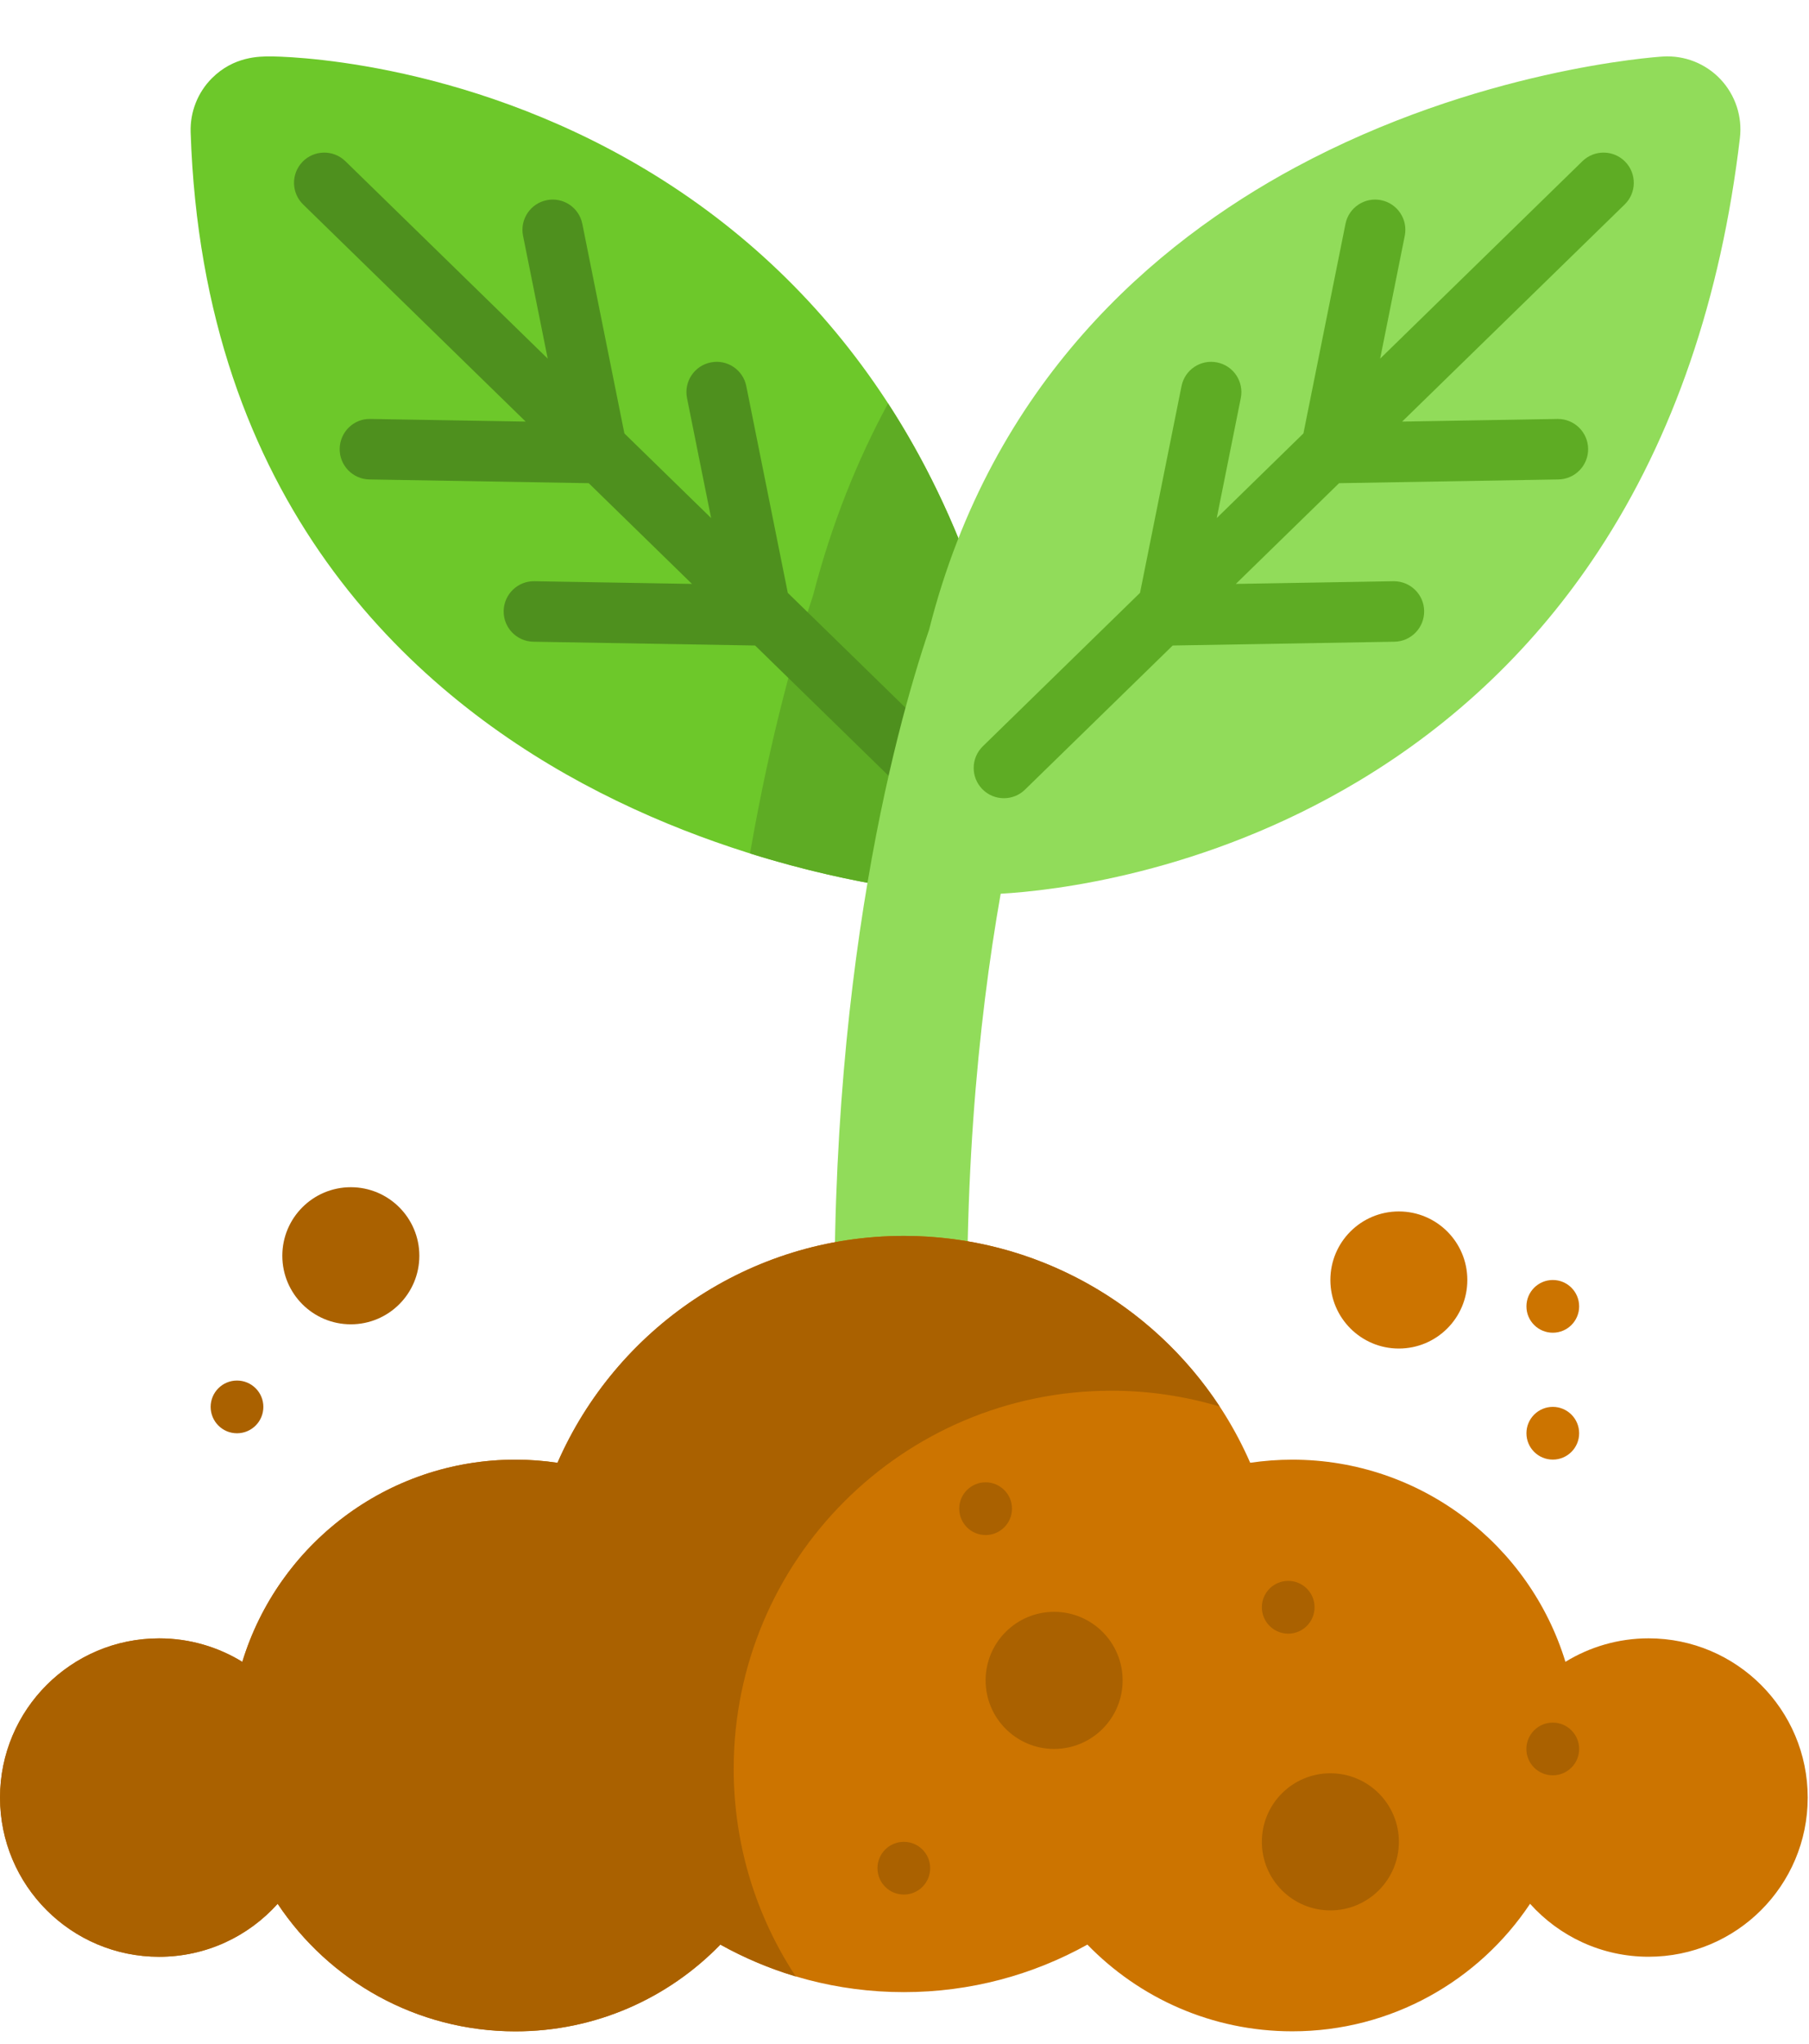
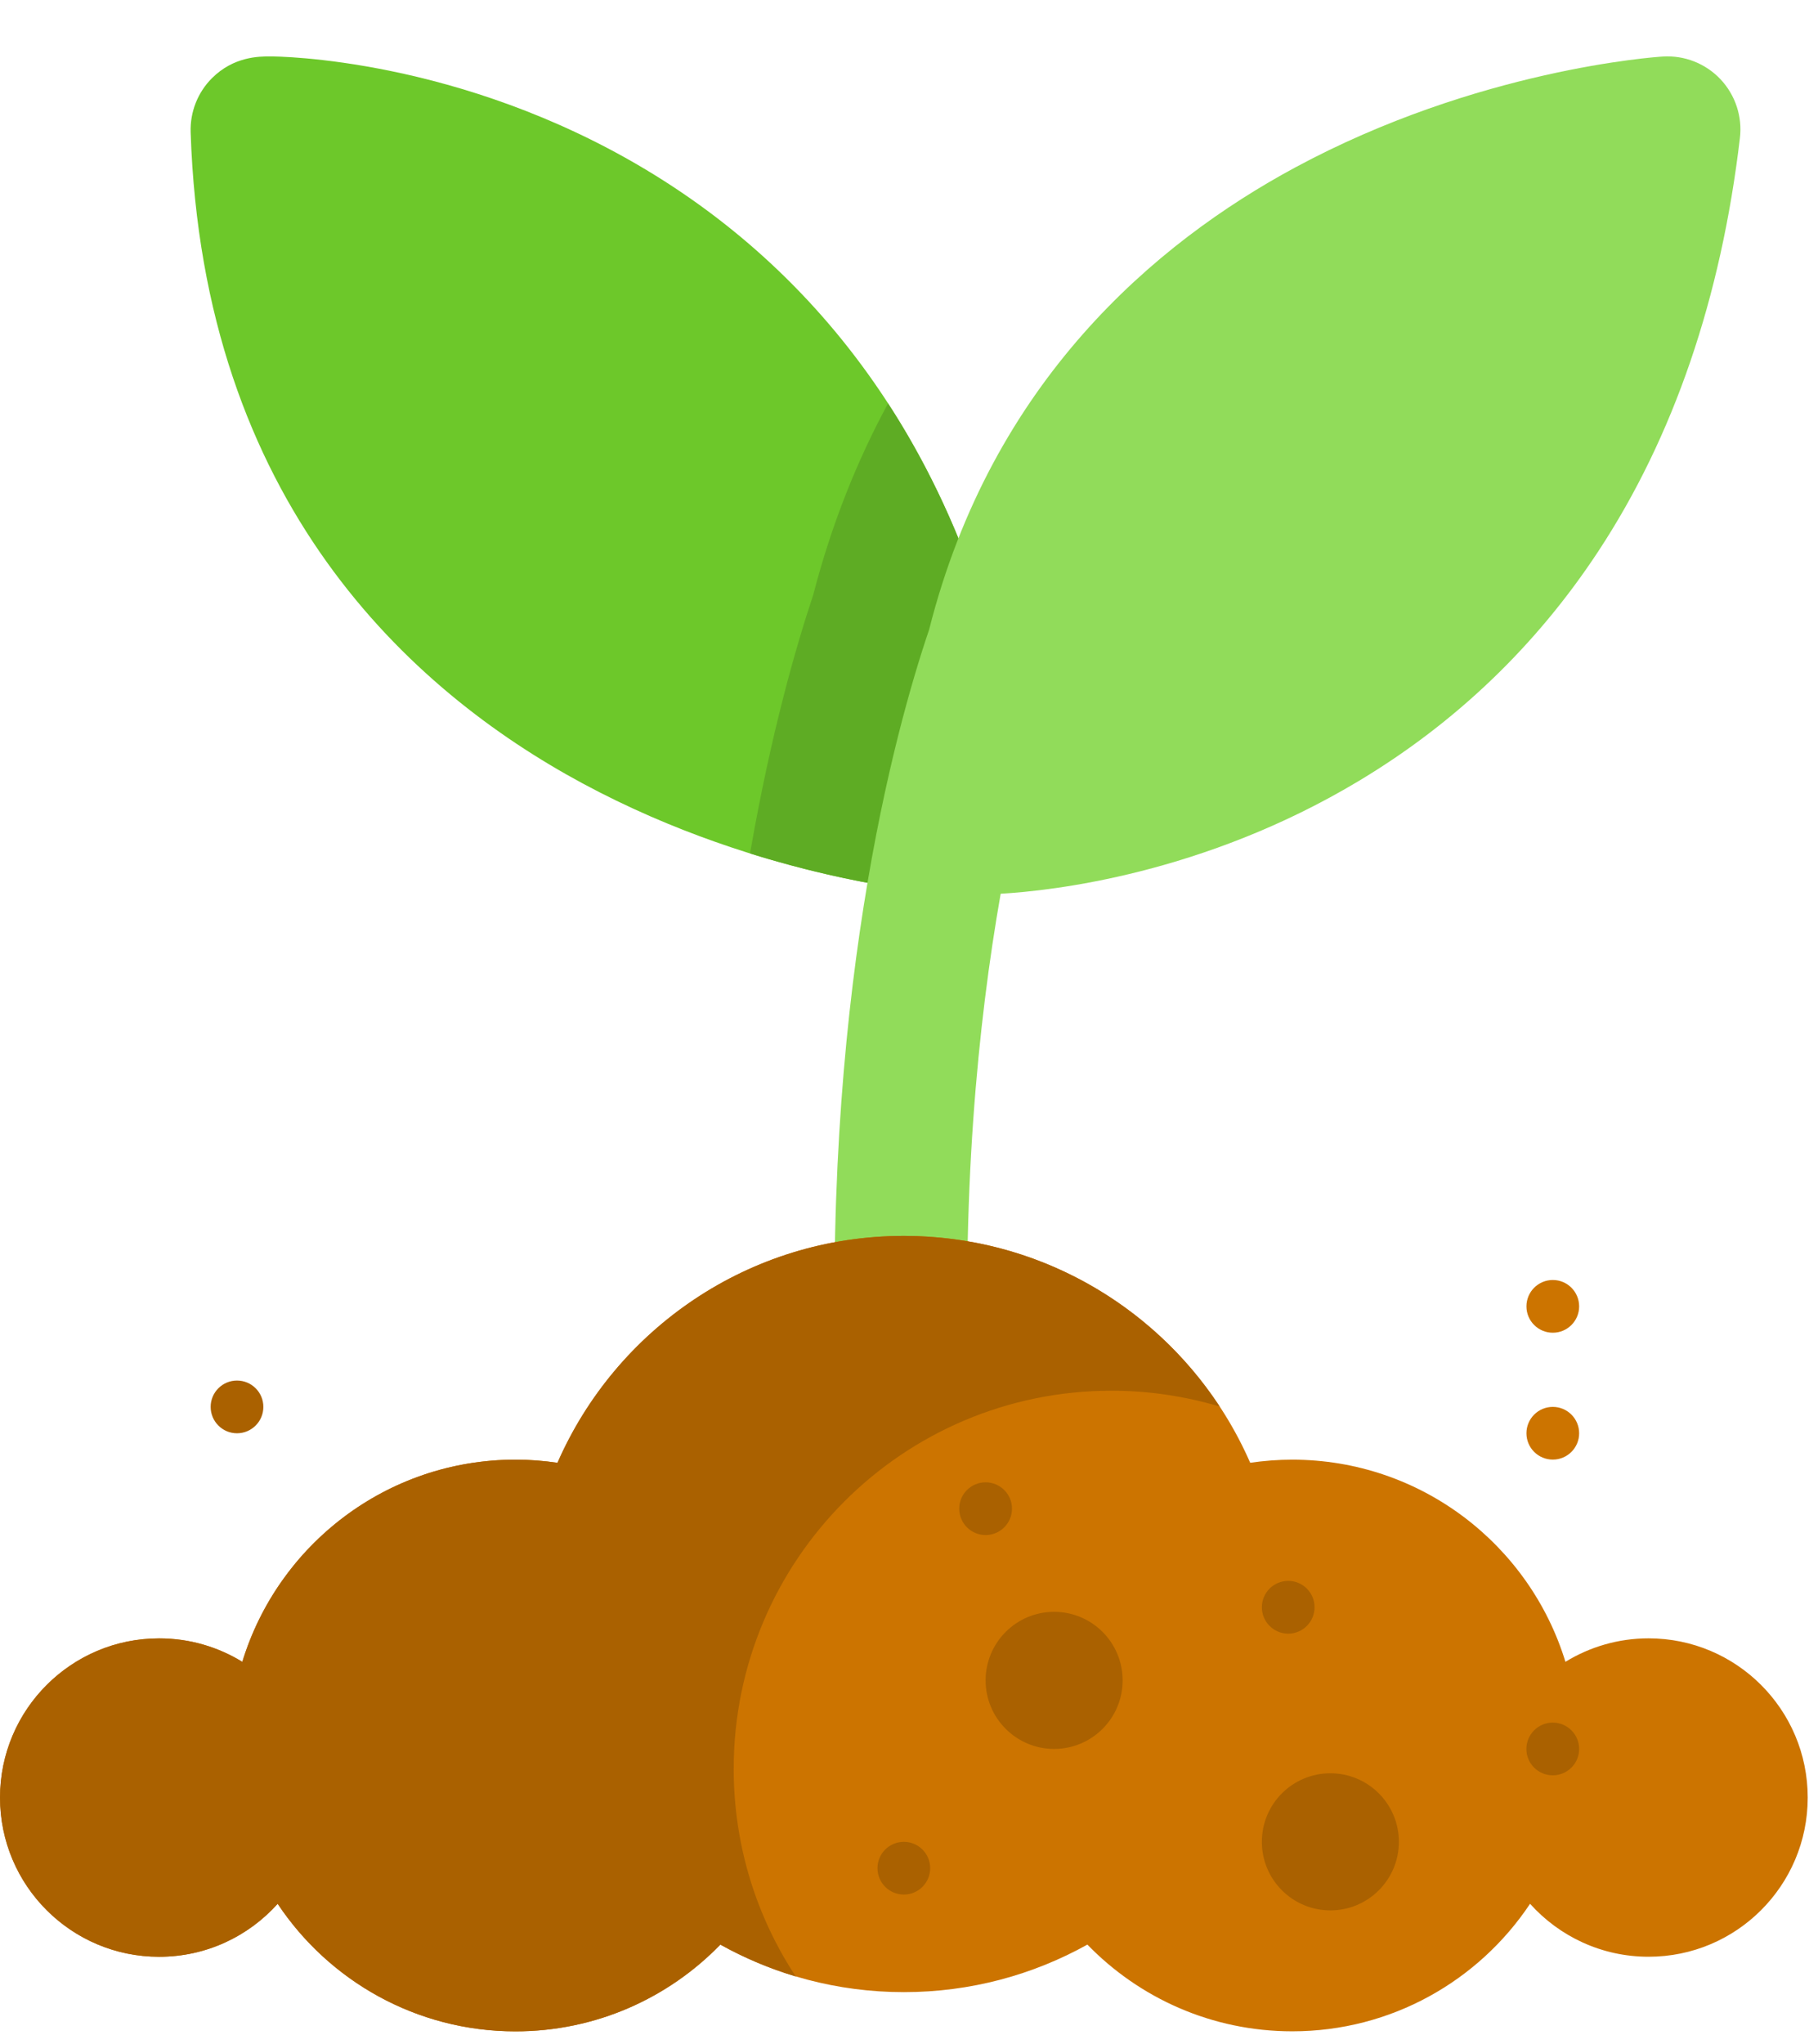
<svg xmlns="http://www.w3.org/2000/svg" width="31" height="35" viewBox="0 0 31 35" fill="none">
  <path d="M17.268 14.926C17.013 15.195 16.652 15.337 16.281 15.314C16.153 15.306 13.102 15.097 9.981 13.415C7.032 11.826 3.474 8.601 3.267 2.264C3.256 1.918 3.388 1.583 3.632 1.339C4.005 0.966 4.443 0.966 4.63 0.966C4.762 0.966 7.87 0.988 11.072 2.908C12.734 3.905 14.116 5.23 15.179 6.847C16.464 8.8 17.279 11.18 17.602 13.919C17.646 14.288 17.523 14.657 17.268 14.926Z" fill="#6DC82A" />
  <path d="M15.218 6.909C14.694 7.876 14.252 8.966 13.934 10.194C13.649 11.047 13.213 12.544 12.853 14.616C14.751 15.21 16.194 15.309 16.281 15.314C16.652 15.337 17.013 15.195 17.268 14.926C17.523 14.657 17.645 14.288 17.602 13.92C17.282 11.208 16.48 8.85 15.218 6.909Z" fill="#5EAC24" />
-   <path d="M16.194 12.781L13.5 10.153L12.789 6.613C12.733 6.332 12.46 6.15 12.179 6.207C11.899 6.263 11.717 6.536 11.773 6.817L12.186 8.872L10.7 7.423L9.979 3.834C9.923 3.553 9.65 3.372 9.37 3.428C9.089 3.484 8.907 3.757 8.963 4.037L9.386 6.142L5.918 2.76C5.713 2.561 5.385 2.565 5.185 2.77C4.986 2.975 4.99 3.303 5.195 3.502L9.008 7.22L6.348 7.175C6.062 7.167 5.826 7.398 5.821 7.684C5.816 7.97 6.044 8.206 6.33 8.211L10.089 8.275L11.858 10L9.158 9.954C8.874 9.948 8.636 10.177 8.631 10.463C8.626 10.749 8.854 10.985 9.14 10.99L12.94 11.055L15.47 13.523C15.571 13.621 15.702 13.67 15.832 13.67C15.967 13.67 16.102 13.618 16.203 13.514C16.403 13.309 16.399 12.98 16.194 12.781Z" fill="#4E901E" />
  <path d="M29.482 1.356C29.227 1.087 28.866 0.945 28.495 0.968C28.367 0.976 25.316 1.186 22.195 2.868C19.797 4.16 16.996 6.534 15.922 10.783C15.335 12.511 14.043 17.196 14.345 24.25C14.371 24.861 14.874 25.338 15.48 25.338C15.496 25.338 15.512 25.337 15.529 25.337C16.156 25.31 16.642 24.78 16.616 24.153C16.459 20.498 16.76 17.511 17.148 15.306C18.02 15.256 20.62 14.973 23.286 13.374C24.948 12.378 26.33 11.053 27.393 9.436C28.678 7.483 29.493 5.103 29.816 2.363C29.86 1.995 29.737 1.626 29.482 1.356Z" fill="#91DC5A" />
-   <path d="M27.851 2.77C27.651 2.565 27.323 2.561 27.118 2.76L23.651 6.142L24.073 4.037C24.129 3.757 23.947 3.484 23.667 3.428C23.387 3.372 23.113 3.553 23.057 3.834L22.336 7.423L20.851 8.872L21.263 6.817C21.319 6.536 21.138 6.263 20.857 6.207C20.576 6.15 20.303 6.332 20.247 6.613L19.536 10.153L16.842 12.781C16.637 12.981 16.633 13.309 16.833 13.514C16.934 13.618 17.069 13.67 17.204 13.67C17.334 13.67 17.465 13.621 17.565 13.523L20.096 11.055L23.896 10.99C24.182 10.985 24.41 10.749 24.405 10.463C24.401 10.18 24.169 9.954 23.887 9.954C23.884 9.954 23.881 9.954 23.878 9.954L21.178 10L22.947 8.275L26.706 8.211C26.992 8.206 27.22 7.97 27.215 7.684C27.21 7.401 26.979 7.175 26.697 7.175C26.694 7.175 26.691 7.175 26.688 7.175L24.028 7.22L27.841 3.502C28.046 3.303 28.05 2.975 27.851 2.77Z" fill="#5EAC24" />
  <path d="M28.251 28.058C27.729 28.058 27.241 28.206 26.826 28.46C26.213 26.456 24.349 24.998 22.144 24.998C21.9 24.998 21.66 25.017 21.424 25.051C20.425 22.765 18.144 21.166 15.489 21.166C12.834 21.166 10.554 22.765 9.554 25.051C9.319 25.017 9.079 24.998 8.834 24.998C6.629 24.998 4.765 26.456 4.153 28.46C3.738 28.206 3.25 28.058 2.727 28.058C1.222 28.058 0.001 29.279 0.001 30.785C0.001 32.291 1.222 33.511 2.727 33.511C3.534 33.511 4.259 33.161 4.758 32.604C5.636 33.92 7.133 34.788 8.834 34.788C10.212 34.788 11.455 34.218 12.345 33.303C13.276 33.821 14.348 34.117 15.489 34.117C16.631 34.117 17.703 33.821 18.634 33.303C19.523 34.218 20.767 34.788 22.145 34.788C23.845 34.788 25.343 33.92 26.22 32.604C26.72 33.161 27.445 33.511 28.251 33.511C29.757 33.511 30.978 32.291 30.978 30.785C30.978 29.279 29.757 28.058 28.251 28.058Z" fill="#CC7400" />
  <path d="M19.048 23.817C19.692 23.817 20.314 23.913 20.901 24.088C19.743 22.329 17.752 21.166 15.489 21.166C12.834 21.166 10.553 22.765 9.553 25.052C9.318 25.017 9.078 24.998 8.834 24.998C6.629 24.998 4.765 26.456 4.152 28.461C3.737 28.206 3.249 28.059 2.727 28.059C1.221 28.059 0 29.28 0 30.785C0 32.291 1.221 33.512 2.727 33.512C3.534 33.512 4.258 33.161 4.758 32.604C5.635 33.921 7.133 34.789 8.833 34.789C10.211 34.789 11.455 34.219 12.344 33.303C12.75 33.529 13.183 33.713 13.637 33.849C12.965 32.828 12.573 31.607 12.573 30.293C12.573 26.717 15.472 23.817 19.048 23.817Z" fill="#AA6100" />
  <path d="M18.064 29.952C18.713 29.952 19.238 29.426 19.238 28.778C19.238 28.13 18.713 27.604 18.064 27.604C17.416 27.604 16.89 28.13 16.89 28.778C16.89 29.426 17.416 29.952 18.064 29.952Z" fill="#AA6100" />
  <path d="M22.798 32.717C23.446 32.717 23.972 32.191 23.972 31.543C23.972 30.894 23.446 30.369 22.798 30.369C22.149 30.369 21.624 30.894 21.624 31.543C21.624 32.191 22.149 32.717 22.798 32.717Z" fill="#AA6100" />
  <path d="M22.076 27.978C22.325 27.978 22.527 27.775 22.527 27.526C22.527 27.276 22.325 27.074 22.076 27.074C21.826 27.074 21.624 27.276 21.624 27.526C21.624 27.775 21.826 27.978 22.076 27.978Z" fill="#AA6100" />
  <path d="M15.489 32.446C15.738 32.446 15.94 32.244 15.94 31.994C15.94 31.745 15.738 31.543 15.489 31.543C15.239 31.543 15.037 31.745 15.037 31.994C15.037 32.244 15.239 32.446 15.489 32.446Z" fill="#AA6100" />
  <path d="M16.89 26.289C17.139 26.289 17.342 26.087 17.342 25.837C17.342 25.588 17.139 25.386 16.89 25.386C16.64 25.386 16.438 25.588 16.438 25.837C16.438 26.087 16.64 26.289 16.89 26.289Z" fill="#AA6100" />
  <path d="M26.609 30.404C26.859 30.404 27.061 30.202 27.061 29.953C27.061 29.703 26.859 29.501 26.609 29.501C26.36 29.501 26.157 29.703 26.157 29.953C26.157 30.202 26.36 30.404 26.609 30.404Z" fill="#AA6100" />
-   <path d="M23.971 23.095C24.62 23.095 25.145 22.569 25.145 21.921C25.145 21.272 24.62 20.747 23.971 20.747C23.323 20.747 22.798 21.272 22.798 21.921C22.798 22.569 23.323 23.095 23.971 23.095Z" fill="#CC7400" />
  <path d="M26.61 24.997C26.859 24.997 27.061 24.795 27.061 24.546C27.061 24.296 26.859 24.094 26.61 24.094C26.36 24.094 26.158 24.296 26.158 24.546C26.158 24.795 26.36 24.997 26.61 24.997Z" fill="#CC7400" />
  <path d="M26.61 22.824C26.859 22.824 27.061 22.622 27.061 22.373C27.061 22.123 26.859 21.921 26.61 21.921C26.36 21.921 26.158 22.123 26.158 22.373C26.158 22.622 26.36 22.824 26.61 22.824Z" fill="#CC7400" />
-   <path d="M6.012 22.68C6.66 22.68 7.186 22.155 7.186 21.506C7.186 20.858 6.66 20.332 6.012 20.332C5.363 20.332 4.838 20.858 4.838 21.506C4.838 22.155 5.363 22.68 6.012 22.68Z" fill="#AA6100" />
  <path d="M4.061 24.546C4.311 24.546 4.513 24.344 4.513 24.094C4.513 23.845 4.311 23.643 4.061 23.643C3.812 23.643 3.61 23.845 3.61 24.094C3.61 24.344 3.812 24.546 4.061 24.546Z" fill="#AA6100" />
</svg>